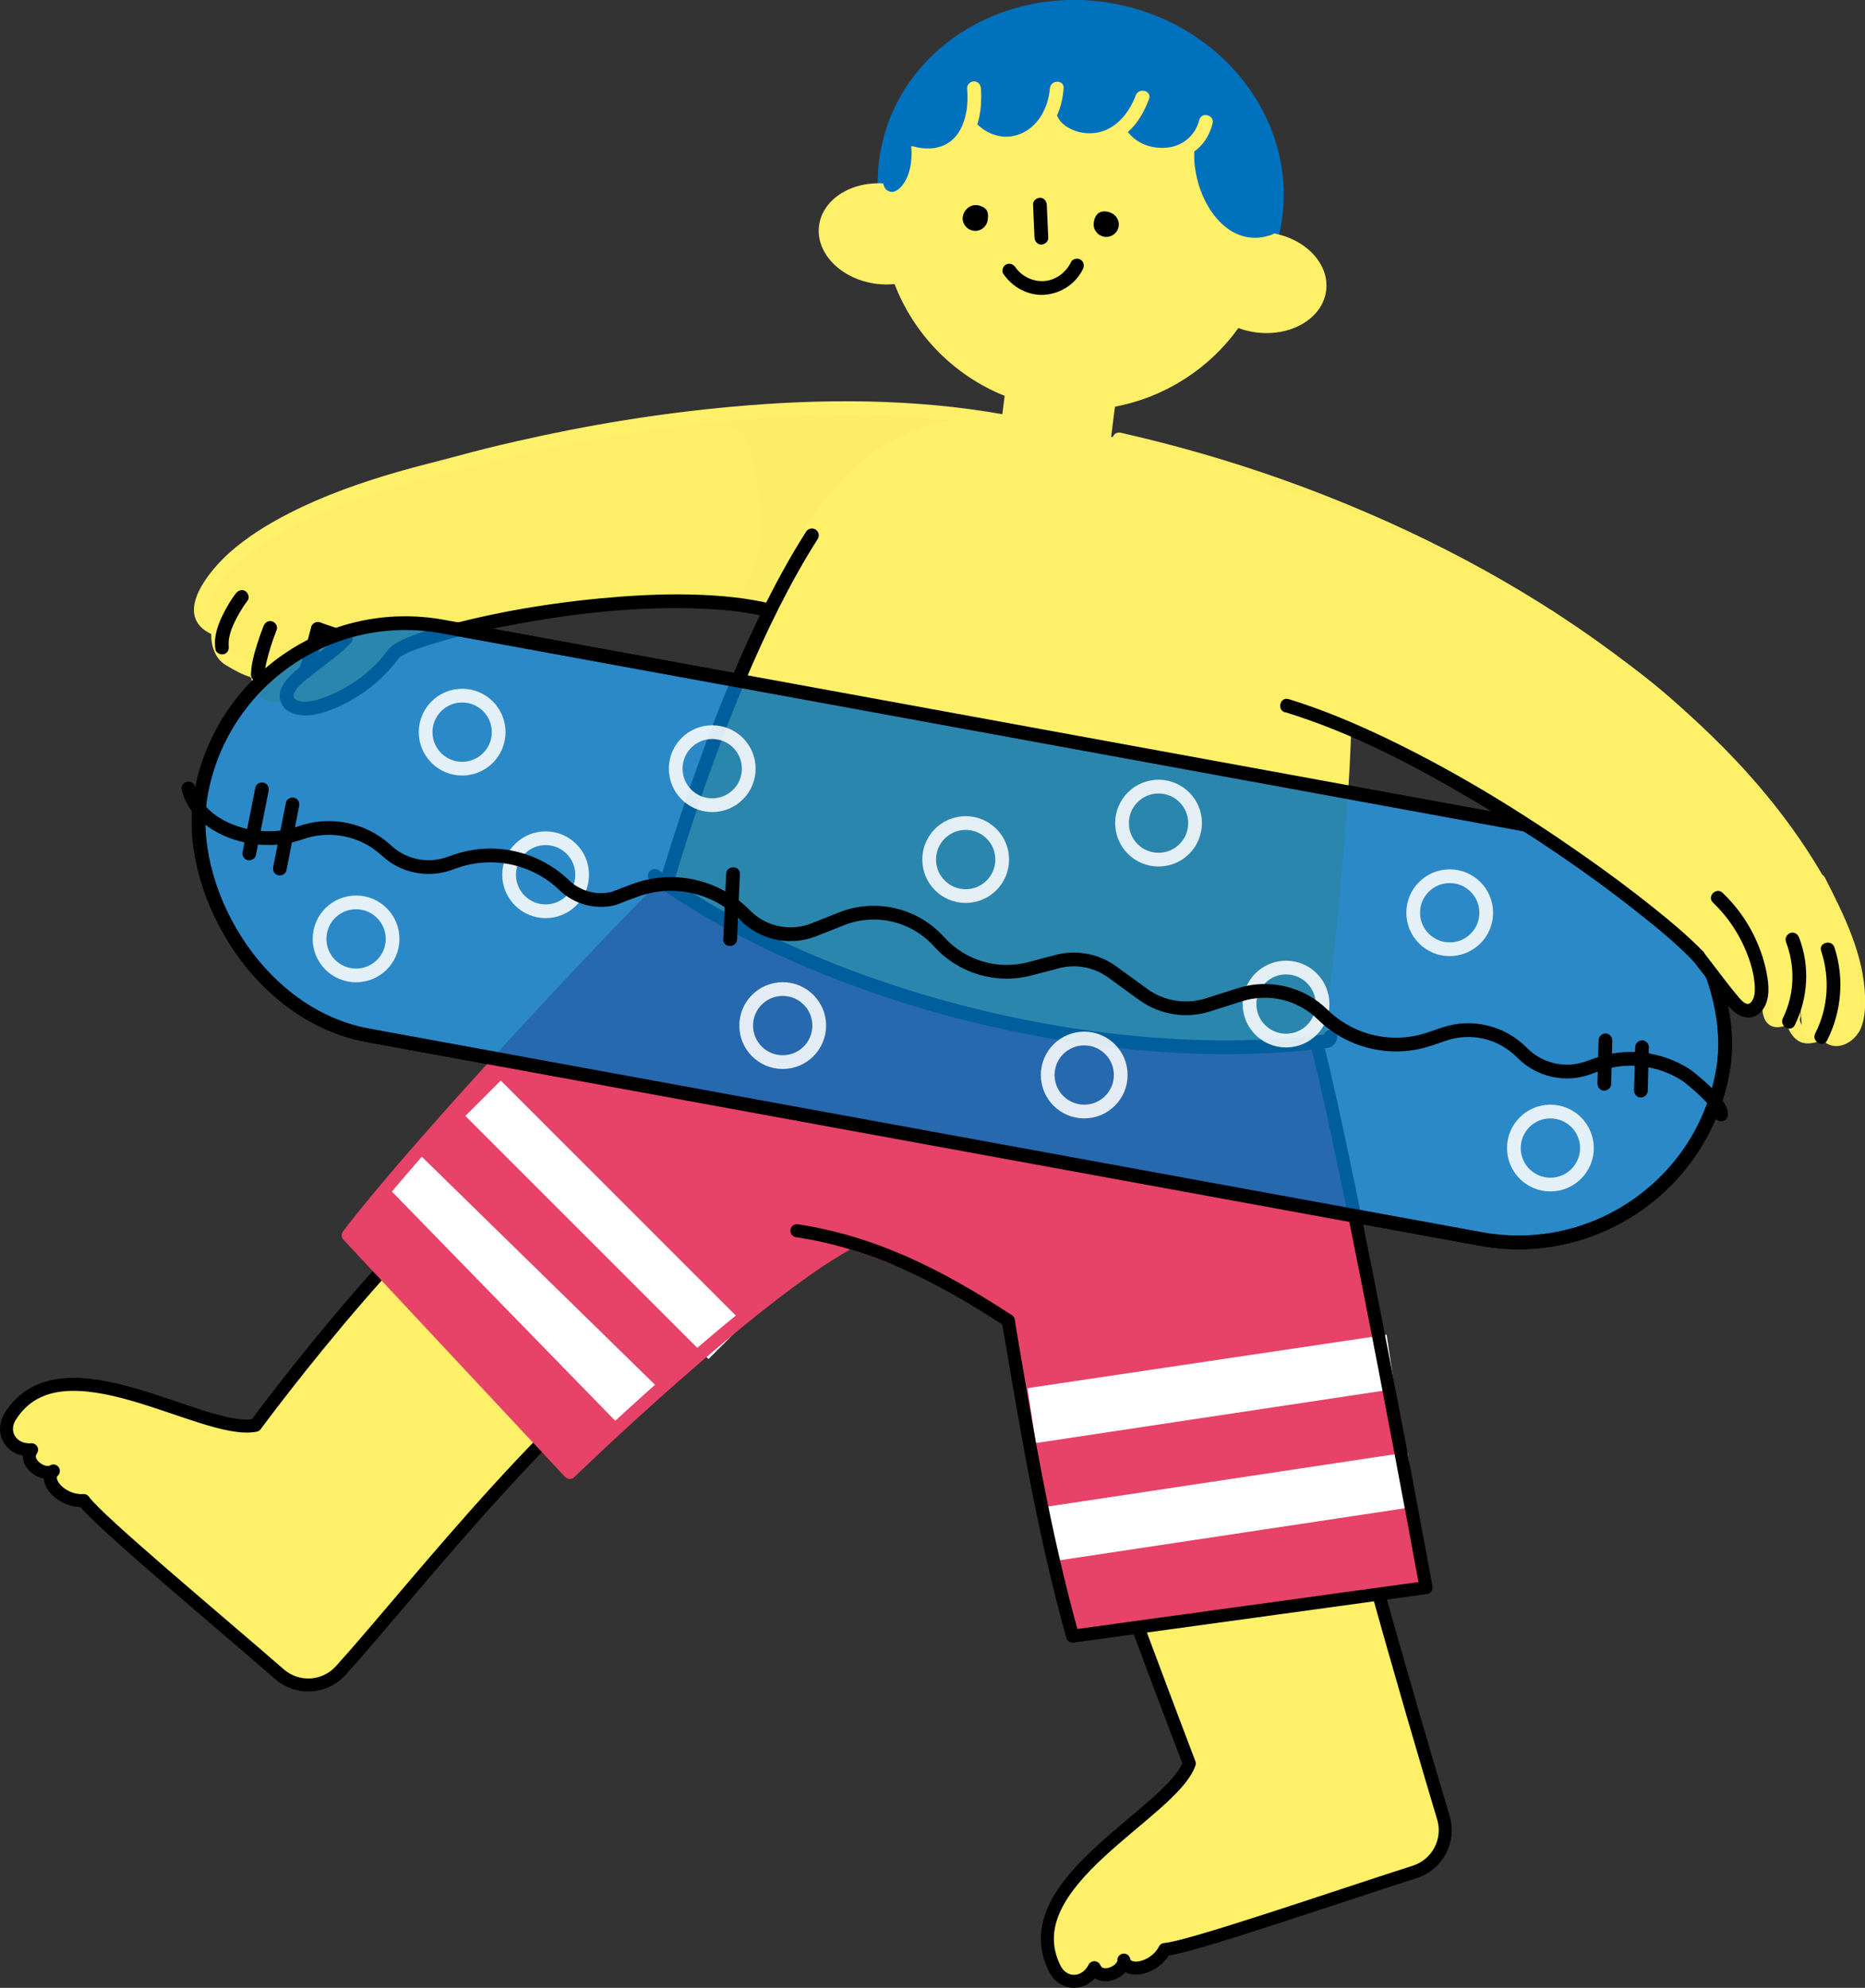
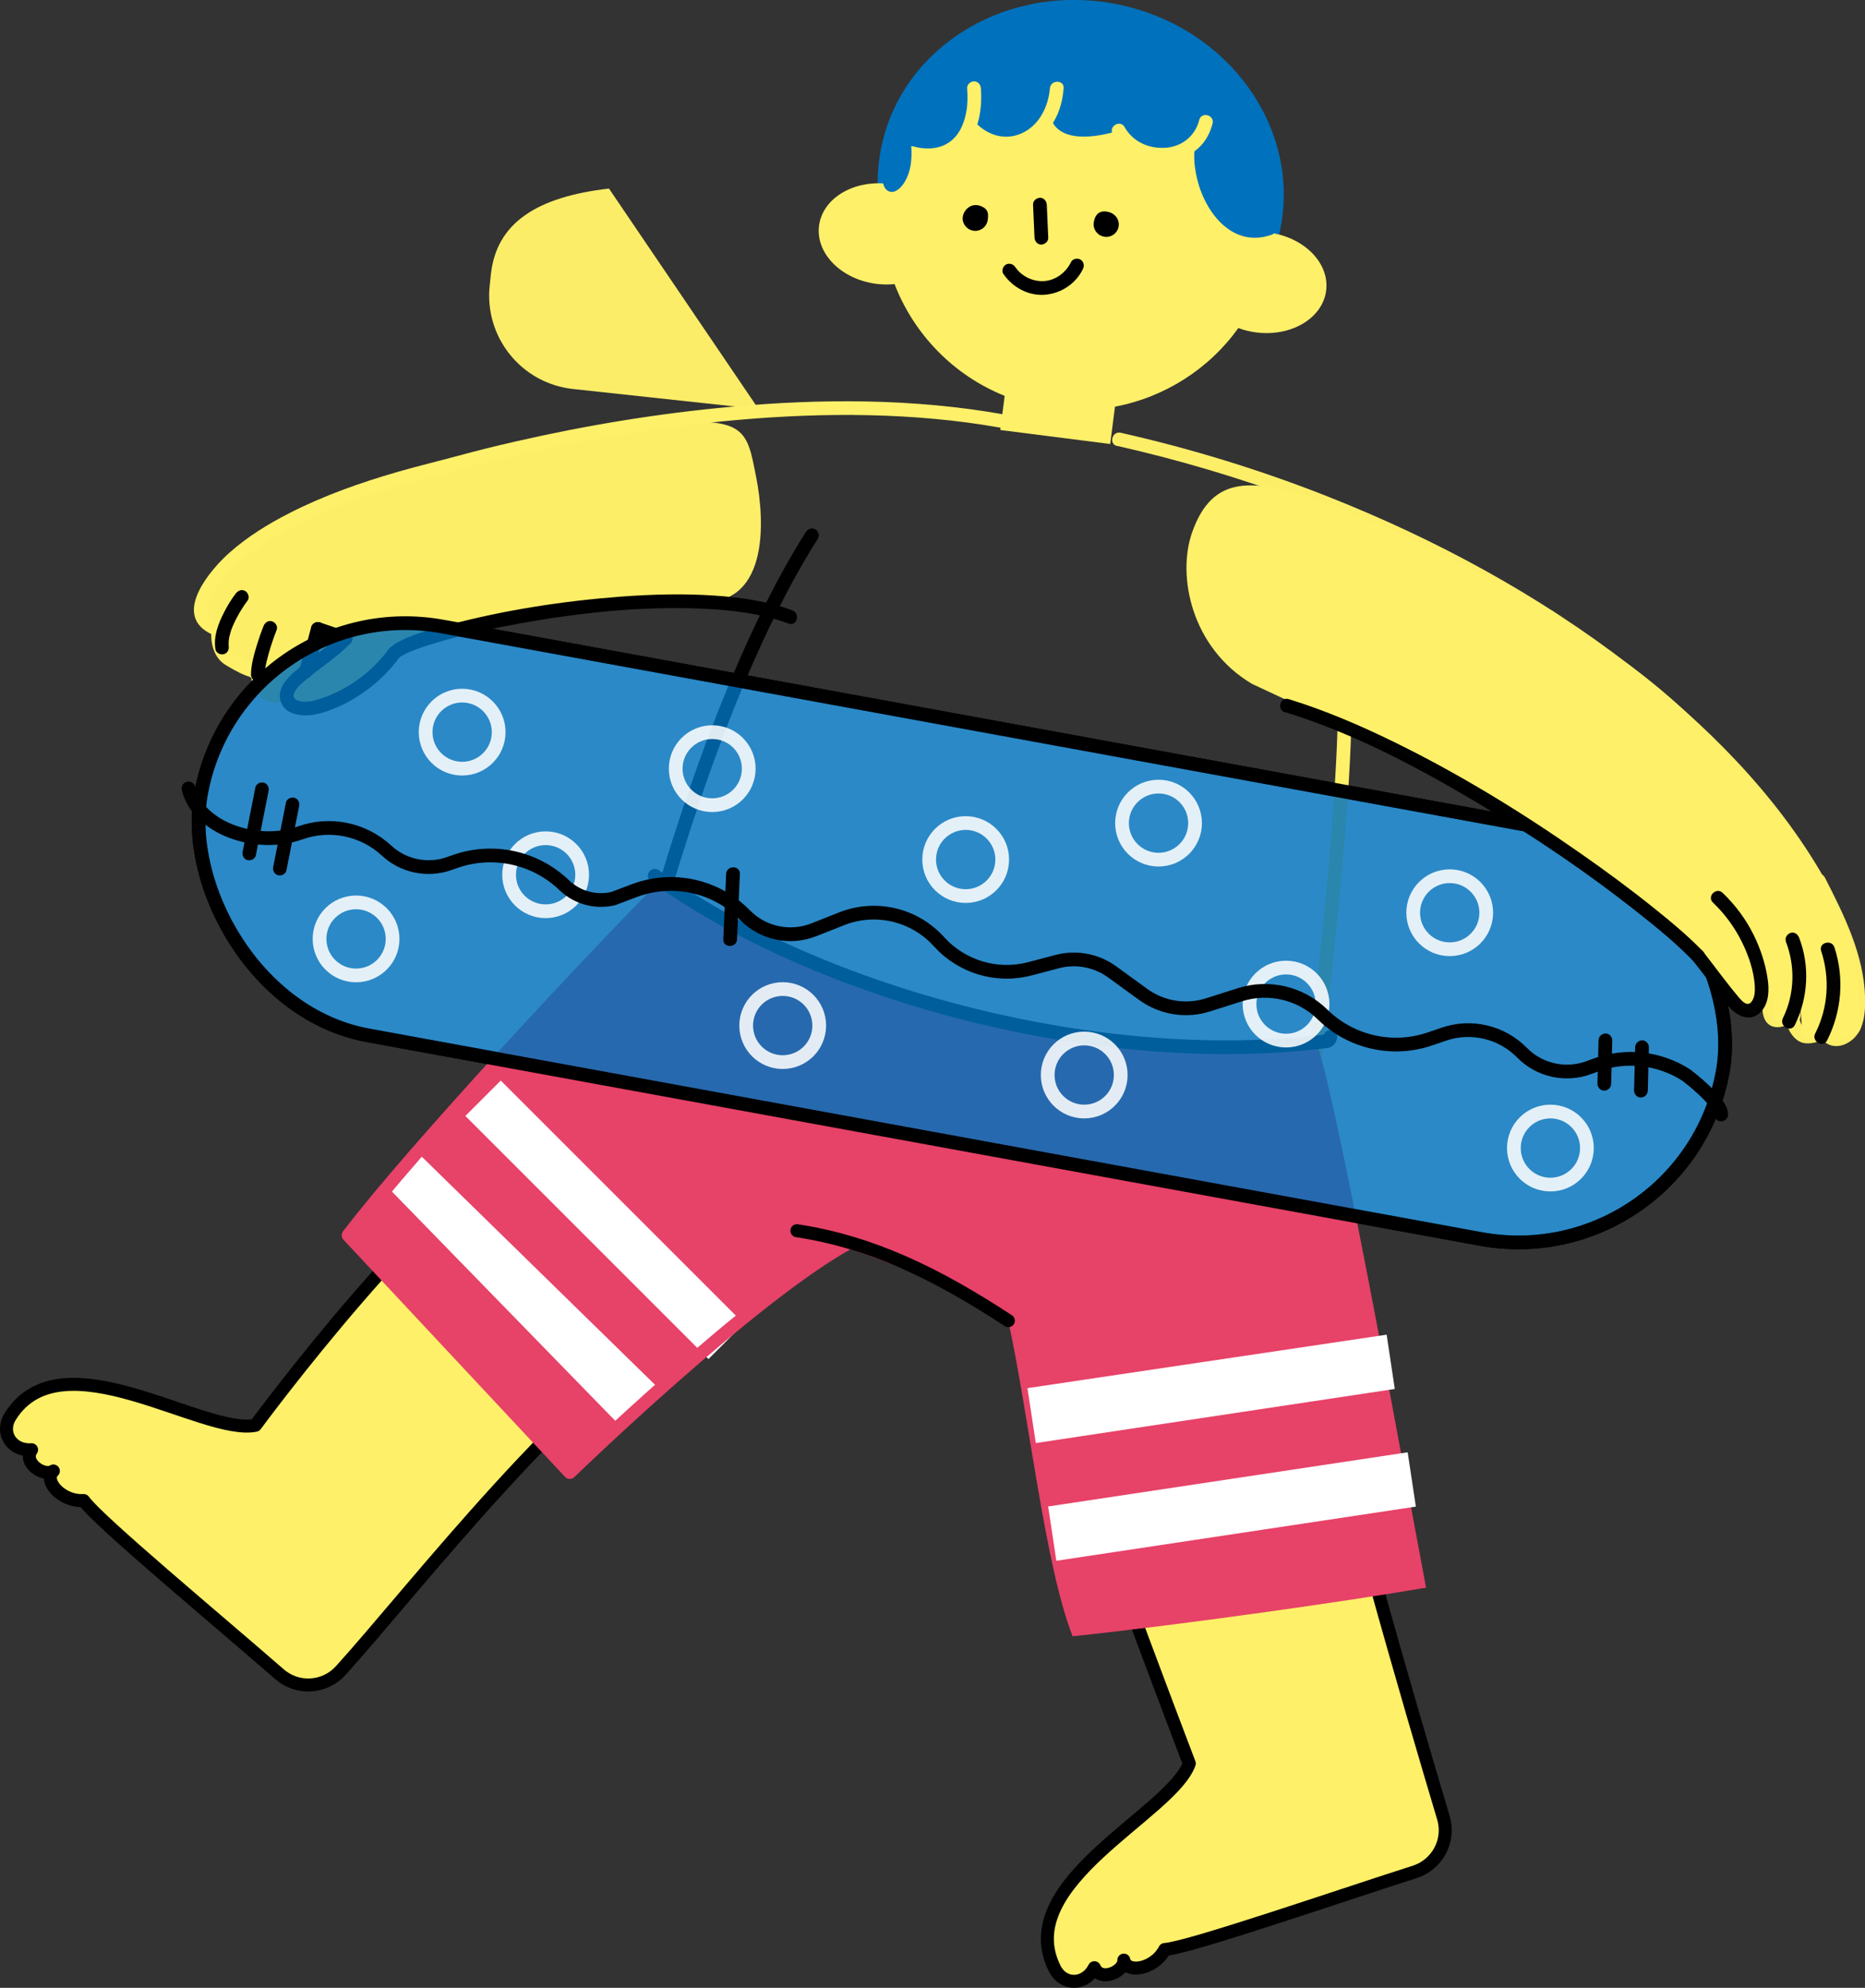
<svg xmlns="http://www.w3.org/2000/svg" id="_レイヤー_2" data-name="レイヤー 2" viewBox="0 0 203.75 217.18">
  <rect x="0" y="0" width="203.75" height="217.18" fill="#333333" stroke="none" />
  <defs>
    <style>
      .cls-1, .cls-2 {
        fill: #fff;
      }

      .cls-3 {
        opacity: .83;
      }

      .cls-3, .cls-4, .cls-5 {
        fill: #0071bc;
      }

      .cls-6, .cls-7 {
        fill: #fff069;
      }

      .cls-6, .cls-8 {
        opacity: .99;
      }

      .cls-2, .cls-9, .cls-10, .cls-11, .cls-5, .cls-12 {
        stroke-miterlimit: 10;
      }

      .cls-2, .cls-9, .cls-10, .cls-11, .cls-12 {
        stroke-width: 1.5px;
      }

      .cls-2, .cls-10, .cls-11, .cls-13 {
        stroke: #000;
      }

      .cls-9 {
        stroke: #fff;
      }

      .cls-9, .cls-10, .cls-11, .cls-13, .cls-14, .cls-12 {
        fill: none;
      }

      .cls-10, .cls-13, .cls-14, .cls-12 {
        stroke-linecap: round;
      }

      .cls-13, .cls-14 {
        stroke-linejoin: round;
        stroke-width: 1.42px;
      }

      .cls-14 {
        stroke: #e74268;
      }

      .cls-5 {
        stroke: #0071bc;
      }

      .cls-15 {
        opacity: .87;
      }

      .cls-12 {
        stroke: #fff069;
      }

      .cls-16 {
        fill: #e74268;
      }
    </style>
  </defs>
  <g id="_レイヤー_32" data-name="レイヤー 32">
    <g>
      <rect class="cls-2" x="20.58" y="79.21" width="169" height="45.4" rx="22.7" ry="22.7" transform="translate(20.06 -17.25) rotate(10.37)" />
      <g class="cls-8">
        <path class="cls-7" d="m25.67,60.58c12.52-7.7,34.08-13.09,46.78-14.28,9.12-.86,9.17.87,10.15,5.77h0c.98,4.9,1.49,14.68-6.88,13.64-8.64-1.08-25.5,2.8-31.78,5.06-9.39,10.36-12.33,6.8-18.89,1.26-1.17-.99-.86-3.4-2.6-4.12-1.44-3.18,3.22-7.31,3.22-7.31Z" />
-         <path class="cls-6" d="m82.87,44.69c6.99-.82,26.54,1.3,26.54,1.3,8.29,3.61,6.04,22.08-10.2,22.8l-20.27-2.19c-5.64-.61-9.71-5.67-9.1-11.31l.13-1.22c.61-5.64,5.04-8.46,12.9-9.37Z" />
+         <path class="cls-6" d="m82.87,44.69l-20.27-2.19c-5.64-.61-9.71-5.67-9.1-11.31l.13-1.22c.61-5.64,5.04-8.46,12.9-9.37Z" />
      </g>
      <path d="m86.55,66.68c-2.7-1.01-5.63-1.41-8.49-1.61-3.39-.23-6.8-.14-10.18.11-6.38.48-12.79,1.47-18.98,3.12-1.95.52-4.13,1.04-5.87,2.12-.82.51-.07,1.81.76,1.3.64-.39,1.12-.57,1.77-.81.96-.35,1.94-.65,2.92-.93,2.7-.76,5.46-1.35,8.22-1.85,6.57-1.19,13.33-1.92,20.01-1.63,3.19.14,6.44.51,9.45,1.63.9.34,1.3-1.11.4-1.45h0Z" />
-       <path class="cls-7" d="m71.52,99.19c3.75-10.87,8.79-22.57,12.33-32.85,2.93-8.49,10.78-22.35,25.56-20.35l15.61,2.26c30.24,6.36,22.38,22.23,21.93,30.33-.92,16.48-1.43,25.87-3.1,35.38-19.28,4.44-62.45,1.24-72.34-14.78Z" />
      <g>
        <path class="cls-7" d="m109.61,45.27c-9.79-1.74-19.83-1.73-29.71-.83-7.94.72-15.83,2.02-23.6,3.8-2.11.48-4.21,1-6.3,1.57s-4.37,1.11-6.54,1.74c-4.05,1.17-8.06,2.58-11.82,4.5-2.34,1.19-4.61,2.59-6.58,4.34s-6.13,6.51-2.33,8.7c.28.16.61.31.93.39l-.55-.72c-.16,1.48.25,3.17,1.62,3.94.76.43,3.81,2.42,4.11.55l-1.47-.2c0,.98.2,2.03.83,2.81.84,1.05,2.17,1.05,3.32.56.38-.16.64-.49.52-.92-.09-.35-.55-.68-.92-.52-.64.27-1.4.5-1.84-.17-.33-.5-.4-1.17-.41-1.76,0-.81-1.33-1.06-1.47-.2-.04.19.04.11.24-.26.23-.05.27-.07.13-.06,0,0-.18-.06-.27-.09-.26-.09-.5-.22-.74-.34-.48-.25-1.03-.49-1.47-.81-.72-.51-.75-1.73-.67-2.53.03-.32-.26-.65-.55-.72-.08-.02-.17-.05-.25-.08-.09-.03.07.04-.11-.05-.12-.06-.24-.12-.35-.2-.41-.28-.67-.7-.65-1.24.02-.35.14-.68.26-1-.09.24,0,.02.04-.08.09-.19.18-.37.28-.56.68-1.22,1.37-2.01,2.43-3.01,1.75-1.65,3.79-2.95,5.91-4.08,3.41-1.82,7.05-3.17,10.73-4.3,2.5-.77,5.06-1.35,7.58-2.05,1.81-.51,3.63-.97,5.46-1.4,7.15-1.69,14.41-2.97,21.72-3.77,9.46-1.03,19.08-1.3,28.53-.06,1.19.16,2.38.34,3.56.55.94.17,1.35-1.28.4-1.45h0Z" />
        <path d="m37.24,69.21c-1.18,1.28-2.67,2.25-4.03,3.33-1.18.94-3.11,2.37-2.54,4.11.49,1.49,2.38,1.66,3.69,1.42,1.71-.32,3.43-1.16,4.88-2.1,1.78-1.14,3.29-2.61,4.53-4.31.57-.78-.73-1.53-1.3-.76-1.15,1.59-2.63,2.95-4.31,3.97-.84.51-1.72.95-2.64,1.29-.75.27-1.54.55-2.35.5-.5-.03-1.27-.2-1.06-.86.25-.78,1.27-1.48,1.88-1.98,1.43-1.17,3.04-2.19,4.3-3.55.66-.71-.4-1.77-1.06-1.06h0Z" />
        <path d="m34.52,69.43c.89.3,1.78.61,2.67.91l.38.13c.37.13.84-.15.92-.52.09-.42-.13-.79-.52-.92-.89-.3-1.78-.61-2.67-.91l-.38-.13c-.37-.13-.84.15-.92.52-.09.42.13.79.52.92h0Z" />
        <path d="m34,68.51c-.34,1.28-.68,2.56-1.06,3.83-.05.17-.1.34-.16.5-.02.06-.04.12-.07.19-.07.19.07-.15.01-.03-.17.35-.11.83.27,1.03.33.18.85.11,1.03-.27.29-.61.45-1.3.64-1.95.22-.78.44-1.57.65-2.36.05-.18.1-.36.14-.54.1-.38-.13-.83-.52-.92s-.82.12-.92.52h0Z" />
        <path d="m28.79,68.4c-.25.63-.48,1.28-.68,1.93-.34,1.09-.68,2.25-.69,3.39,0,.41.35.75.75.75s.75-.34.75-.75c0-.12,0-.24.02-.36,0-.06.01-.11.02-.17.01-.15-.02.14,0-.06.04-.28.1-.56.16-.83.13-.55.28-1.09.45-1.63.2-.63.42-1.26.66-1.87.15-.38-.16-.82-.52-.92-.43-.12-.77.15-.92.52h0Z" />
        <path d="m25.75,64.85c-.48.63-.9,1.32-1.26,2.03-.64,1.24-1.19,2.65-.95,4.07.07.4.56.62.92.52.42-.12.59-.52.52-.92-.01-.09-.01-.08,0,.02,0-.04,0-.08,0-.12,0-.06,0-.12,0-.18,0-.15.01-.29.03-.44-.02.19.02-.09.02-.12.01-.06.03-.13.04-.19.04-.15.08-.31.12-.46s.1-.3.16-.46c.02-.06.05-.13.08-.19.03-.08.03-.09,0-.01.02-.04.04-.08.06-.13.12-.28.26-.55.4-.82.34-.64.73-1.27,1.17-1.85.24-.32.05-.84-.27-1.03-.38-.22-.78-.05-1.03.27h0Z" />
      </g>
      <g>
        <path class="cls-7" d="m116.89,157.55c3,6.83,9.87,26.1,12.23,32.79.62,1.75.22,3.7-1.05,5.04-4.79,5.05-16.04,11.35-13.07,20.35.38,1.15,1.59,1.12,2.67.5.67-.38,1.45-.44,2.22-.39.38.03.78-.06,1.14-.26.75-.41,1.35-1.3,2.2-1.33.4-.02,2.25.65,2.72.19.6-.59,1.9-1.48,2.7-1.71,4.86-1.42,18.13-5.79,25.79-8.21,2.56-.81,4.01-3.51,3.27-6.1-3.24-11.3-11.46-40.14-14.12-51.41-.22-.93-.7-1.77-1.38-2.44-12.08-11.81-26.24,3.85-25.32,12.97" />
        <path class="cls-13" d="m117.61,159.04c2.36,7.5,12.32,33.63,12.32,33.63-1.97,5.5-19.39,13-14.71,22.39.97,1.94,3.36,1.85,4.34-.08.71,1.61,3.29.39,3.22-.83.3,1.51,3.33,1.02,4.47-1.16,2.59-.16,18.66-5.71,27.32-8.48,2.48-.8,3.87-3.43,3.12-5.92-3.4-11.37-12.14-41.14-13.68-51.37" />
      </g>
      <g>
        <path class="cls-7" d="m54.79,126.44c-8.16,5.26-26.88,29.29-26.88,29.29-5.73,1.16-20.15-9.39-27.47-.84-.79.92-.13,1.94.95,2.54.67.37,1.12,1.01,1.48,1.7.18.34.46.64.81.84.74.42,1.81.48,2.28,1.19.22.34.61,2.27,1.25,2.43.81.2,2.25.86,2.87,1.43,3.73,3.42,14.34,12.52,20.38,17.82,2.16,1.9,5.47,1.55,7.2-.74,8.37-11.09,25.36-29.3,34.54-35.81,1.34-.95,2.74-3.07,3.14-4.67,4.15-16.68-12.57-21.12-19.94-15.59" />
        <path class="cls-13" d="m58.98,123.97c-11.2,4.72-31.07,31.75-31.07,31.75-5.73,1.16-21.17-9.86-26.77-1-1.16,1.83.16,3.83,2.31,3.67-1.01,1.44,1.37,3.01,2.38,2.32-1.14,1.04.86,3.38,3.31,3.23,1.48,2.13,14.55,13.01,21.4,18.98,1.96,1.71,4.93,1.53,6.68-.4,7.97-8.79,25.48-31.61,38.27-38.26" />
      </g>
      <path class="cls-12" d="m146.92,76.47c0,15.51-4.25,47.02-4.72,50.88" />
      <path class="cls-10" d="m68.14,113.96c.86-3.86,8.57-36.7,20.56-55.47" />
      <path class="cls-16" d="m72.25,97.11c-11.72,10.76-28.89,30.95-34.21,37.85-.16,1.36,16.5,17.05,24.21,25.91,8.65-8.59,19.74-18.06,29.14-24.83,7.61,2.15,19.24,8.03,18.76,8.25,2.25,10.28,3.99,26.69,7.03,34.48,11.43-1.19,29.74-3.78,38.62-5.31-1.85-9.6-9.32-51.57-11.94-59.49-11.33.64-25.76-.67-38.69-3.96-13.91-3.54-26.14-9.22-32.92-12.9Z" />
      <g>
        <polygon class="cls-1" points="67.87 155.9 42.53 129.89 45.79 126.09 72.16 151.88 67.87 155.9" />
        <rect class="cls-1" x="63.32" y="114.49" width="5.47" height="37.56" transform="translate(-74.89 85.74) rotate(-45)" />
        <rect class="cls-1" x="131.59" y="144.73" width="6" height="39.72" transform="translate(-8.1 322.21) rotate(-98.57)" />
        <polygon class="cls-1" points="152.38 151.75 113.16 157.66 112.25 151.66 151.49 145.82 152.38 151.75" />
      </g>
      <path class="cls-14" d="m72.77,96.58c-7.73,7.73-27.39,28.75-34.73,38.38l24.21,25.91s19.98-19.37,30.56-25.13" />
-       <path class="cls-13" d="m110.15,144.28c2.05,12.07,3.76,22.66,7.03,34.48l38.62-5.31s-8.1-44.35-11.94-59.49" />
      <path class="cls-13" d="m87.06,134.46c8.18,1.25,15.25,4.69,23.1,9.83" />
      <path class="cls-10" d="m145.34,113.28c-.03.23-.19.44-.41.47-24.34,3.09-54.96-4.82-73.4-18.06" />
      <rect class="cls-3" x="20.58" y="79.21" width="169" height="45.4" rx="22.7" ry="22.7" transform="translate(20.06 -17.25) rotate(10.37)" />
      <g class="cls-15">
        <circle class="cls-9" cx="50.49" cy="79.99" r="3.99" />
        <circle class="cls-9" cx="38.9" cy="102.58" r="3.99" />
        <circle class="cls-9" cx="59.61" cy="95.57" r="3.99" />
        <circle class="cls-9" cx="77.81" cy="83.98" r="3.99" />
        <circle class="cls-9" cx="85.51" cy="112.05" r="3.99" />
        <circle class="cls-9" cx="105.5" cy="93.91" r="3.99" />
        <circle class="cls-9" cx="126.57" cy="89.93" r="3.99" />
        <circle class="cls-9" cx="118.45" cy="117.45" r="3.99" />
        <circle class="cls-9" cx="140.5" cy="109.7" r="3.99" />
        <circle class="cls-9" cx="158.38" cy="99.72" r="3.99" />
        <circle class="cls-9" cx="169.38" cy="125.43" r="3.99" />
      </g>
      <rect class="cls-11" x="20.58" y="79.21" width="169" height="45.4" rx="22.7" ry="22.7" transform="translate(20.06 -17.25) rotate(10.37)" />
      <g>
        <path class="cls-7" d="m195.98,91.16c-12.15-15.83-18.54-19-29.2-26.01-6.64-4.37-9.04-2.3-11.98,1.74h0c-2.94,4.04-6.48,11.83,1.27,16.93,0,0,18.4,9.58,24.86,16.52,5.54,5.95,12,11.08,21.04,8.06,3.03-1.01-1.68-11.63-5.99-17.25Z" />
        <rect class="cls-7" x="196.66" y="105.74" width="2.56" height="7.59" rx=".88" ry=".88" transform="translate(-7.59 15) rotate(-4.26)" />
        <rect class="cls-7" x="198.34" y="103.6" width="4.67" height="9.93" rx="1.62" ry="1.62" transform="translate(-10.65 22.55) rotate(-6.27)" />
        <rect class="cls-7" x="193.63" y="104.39" width="2.88" height="7.59" rx="1" ry="1" transform="translate(-7.5 14.79) rotate(-4.26)" />
        <path class="cls-7" d="m192.54,105.99c-.76-1.81-3.77-6.89-3.77-6.89-1.2-2.04-3.05-2.45-4.56-1.36-1.86,1.34-1.21,3.63-.62,4.31,2.15,2.49,3.59,4.83,5.13,6.4,1.14,1.17,2.53,2.6,3.21,2.02.68-.58,1.45-2.47.61-4.47Z" />
        <path class="cls-7" d="m169.58,66.74s-16.76-9.04-25.02-11.9c-7.63-2.64-12.07-3.05-14.32,3.32-1.68,4.76-.08,12.62,6.53,16.55l17.67,8.25c5.07,2.53,13.79.46,16.32-4.61,0,0,3.51-8.45-1.18-11.62Z" />
      </g>
      <g class="cls-8">
        <path class="cls-7" d="m122.03,48.71c13.2,2.99,26.04,7.67,37.96,14.1,10.22,5.51,19.89,12.3,27.96,20.7,3.8,3.95,7.22,8.28,9.96,13.04.48.84,1.78.08,1.3-.76-5.23-9.09-12.85-16.69-21.1-23.06-10.03-7.75-21.3-13.84-33.07-18.49-7.34-2.9-14.9-5.22-22.6-6.96-.94-.21-1.34,1.23-.4,1.45h0Z" />
        <path d="m140.4,77.81c7.24,2.22,14.05,5.79,20.54,9.63s12.3,7.76,17.99,12.26c2.1,1.66,4.2,3.37,6.06,5.3.67.69,1.73-.37,1.06-1.06-1.64-1.69-3.47-3.22-5.31-4.69-2.61-2.1-5.31-4.09-8.06-6.01-6.45-4.51-13.2-8.65-20.27-12.12-3.76-1.84-7.62-3.51-11.63-4.74-.92-.28-1.32,1.16-.4,1.45h0Z" />
        <path class="cls-7" d="m198.05,96.64c1.64,3.22,3.3,6.52,3.95,10.1.27,1.5.52,3.45-.05,4.91-.21.53-.75,1.13-1.36,1.17-.45.03-.38-.41-.34-.76.1-.83-1.33-1.03-1.47-.2-.07.42-1.2.73-1.5.59-.51-.24-.85-1.33-.69-1.83.25-.8-.97-1.33-1.37-.58-.15.28-.72.88-1.11.65.12.07-.03-.2-.05-.28-.04-.21-.04-.44-.05-.65-.03-.83.13-2.13-.61-2.71s-1.82.46-1.06,1.06c.21.17.16,1.06.17,1.44.02.62.02,1.34.33,1.9.86,1.51,3.04.56,3.68-.64l-1.37-.58c-.39,1.24.42,3.24,1.7,3.67,1.11.37,3.17-.37,3.39-1.63l-1.47-.2c-.22,1.81,1.41,2.72,2.96,1.94,1.88-.95,2.08-3.15,2.03-5.03-.13-4.68-2.31-9.02-4.39-13.1-.44-.86-1.73-.1-1.3.76h0Z" />
        <path d="m195.09,102.84c1.06,2.71.98,5.78-.31,8.4-.43.86.87,1.62,1.3.76,1.46-2.96,1.67-6.47.47-9.56-.15-.38-.5-.64-.92-.52-.36.1-.67.54-.52.92h0Z" />
        <path d="m198.96,103.9c.98,2.96.77,6.23-.65,9.01-.44.86.86,1.62,1.3.76,1.59-3.13,1.9-6.82.8-10.17-.3-.91-1.75-.52-1.45.4h0Z" />
        <path d="m184.99,105c1.26,1.62,2.51,3.25,3.79,4.86.85,1.07,2.33,1.9,3.51.77,1-.95,1.01-2.52.81-3.78-.25-1.63-.78-3.22-1.51-4.7-.85-1.72-2.01-3.28-3.39-4.6-.7-.67-1.76.39-1.06,1.06,1.3,1.24,2.36,2.69,3.16,4.3.72,1.46,1.32,3.18,1.41,4.83.03.55,0,1.3-.39,1.74-.45.52-1.01-.11-1.32-.47-1.38-1.63-2.64-3.38-3.95-5.06-.59-.76-1.65.31-1.06,1.06h0Z" />
      </g>
      <ellipse class="cls-5" cx="118.07" cy="20.61" rx="20.03" ry="21.75" transform="translate(73.36 131.81) rotate(-78)" />
      <g id="_グループ_顔" data-name="&amp;lt;グループ&amp;gt;顔">
        <path class="cls-7" d="m121.29,48.51l.52-4.08c5.46-1.03,10.29-4.14,13.48-8.59.61.23,1.26.39,1.95.48,3.83.49,7.26-1.55,7.64-4.57.37-2.86-2.15-5.57-5.69-6.25,1.19-11.57-7.05-22.03-18.65-23.52-11.6-1.49-22.21,6.57-23.98,18.06-3.6-.23-6.71,1.75-7.08,4.62-.39,3.01,2.41,5.85,6.24,6.35.69.09,1.36.09,2.01.03,2.12,5.49,6.45,9.97,12.03,12.21l-.48,3.73" />
      </g>
      <g>
        <path d="m105.19,23.67c.1-.75.93-1.6,2.03-1.13.7.3.79.72.69,1.48s-.79,1.29-1.54,1.19-1.29-.79-1.19-1.54Z" />
        <path d="m119.49,24.33c.1-.75.48-1.27,1.24-1.23,1.01.06,1.58.82,1.49,1.58s-.79,1.29-1.54,1.19-1.29-.79-1.19-1.54Z" />
        <path d="m112.86,22.36l.16,3.61c.02.39.33.77.75.75.39-.02.77-.33.75-.75l-.16-3.61c-.02-.39-.33-.77-.75-.75-.39.02-.77.33-.75.75h0Z" />
        <path d="m109.63,29.94c1,1.47,2.76,2.42,4.55,2.26s3.36-1.22,4.13-2.81c.18-.36.1-.81-.27-1.03-.33-.19-.85-.1-1.03.27-.53,1.1-1.59,1.94-2.83,2.07s-2.55-.47-3.26-1.52c-.23-.33-.66-.48-1.03-.27-.33.19-.5.69-.27,1.03h0Z" />
      </g>
      <g>
        <path class="cls-4" d="m130.55,18.31c-.52-4.18,1.48-8.25,3.95-8.55,2.46-.3,5.22,6.17,5.22,10.38,0,2.35.77,4.96-.84,5.52-4.59,1.6-7.81-3.16-8.32-7.35Z" />
        <path class="cls-4" d="m97.65,13.21c-.38,2.86,5.29,6.88,8.75-.36,0,2.26,4.39,4.1,8.4.09,1.22,3.49,7.43,1.32,7.43,1.32,0,0,3.8,5.32,10.66.6,3.97-2.74,3.24-2.64,3.08-3.07-2.11-5.49-8.45-8.77-13.73-9.99-5.28-1.22-11-.5-15.79,1.49-3,1.25-8.18,5.34-8.79,9.92Z" />
        <g>
          <path class="cls-7" d="m99.39,17.45c1.64.41,3.46.39,4.93-.53s2.27-2.39,2.63-3.98c.24-1.08.29-2.2.21-3.3-.03-.4-.32-.75-.75-.75-.38,0-.78.34-.75.75.06.83.06,1.74-.08,2.51s-.34,1.41-.66,2c-.07.13-.15.26-.24.39-.05.07-.1.14-.15.21s0,0,0,0c-.03.04-.06.08-.09.11-.1.12-.21.23-.32.34-.06.06-.12.11-.19.17-.03.02-.05.05-.08.07-.09.08.08-.06-.02.01-.26.19-.54.35-.84.48.11-.04-.06.02-.09.03-.08.03-.16.06-.25.08-.17.05-.34.09-.51.12-.04,0-.08.01-.11.02.08-.01,0,0-.03,0-.11.01-.21.02-.32.03-.21.01-.41.01-.62,0-.45-.02-.81-.09-1.27-.21-.94-.23-1.34,1.21-.4,1.45h0Z" />
          <path class="cls-7" d="m105.38,14.31c1.31,1.48,3.22,2.34,5.2,2.08s3.55-1.44,4.53-3.08c.67-1.11.99-2.38,1.09-3.66.08-.96-1.42-.96-1.5,0-.17,2.05-1.22,4.15-3.21,4.97-1.84.76-3.75.09-5.05-1.37-.64-.72-1.7.34-1.06,1.06h0Z" />
-           <path class="cls-7" d="m114.16,13.32c.65,1.45,2.25,2.37,3.76,2.63,1.94.34,3.88-.24,5.34-1.56,1.07-.96,1.77-2.24,2.27-3.57.34-.91-1.11-1.3-1.45-.4-.78,2.1-2.43,4-4.74,4.13-.86.05-1.71-.12-2.42-.49s-1.16-.78-1.47-1.49c-.17-.37-.7-.45-1.03-.27-.38.22-.43.66-.27,1.03h0Z" />
          <path class="cls-7" d="m121.58,14.64c1.79,3.21,6.54,4.03,9.29,1.59.81-.71,1.34-1.69,1.6-2.73.24-.94-1.21-1.33-1.45-.4-.46,1.81-1.96,2.96-3.77,3.05s-3.51-.69-4.39-2.27c-.47-.84-1.77-.09-1.3.76h0Z" />
        </g>
      </g>
      <path class="cls-10" d="m20.59,86.14c1.02,4.32,7.43,6.56,12.2,4.86h0c3.26-1.17,6.9-.42,9.44,1.93h0c1.83,1.7,4.45,2.25,6.81,1.43l.71-.25c4.14-1.44,8.73-.43,11.89,2.6h0c1.42,1.37,3.45,1.92,5.37,1.46l2.27-.86c4.21-1.59,8.96-.55,12.11,2.67h0c1.96,2,4.93,2.63,7.53,1.6l3-1.19c3.72-1.48,7.97-.49,10.66,2.49h0c2.5,2.77,6.34,3.92,9.95,2.96l2.96-.78c2.07-.55,4.27-.14,6.01,1.12l3.4,2.47c2.04,1.48,4.66,1.9,7.06,1.14l3.49-1.11c3.18-1.01,6.66-.18,9.04,2.16h0c3.1,3.04,7.64,4.07,11.75,2.66l1.49-.51c3-1.03,6.33-.24,8.55,2.02h0c1.9,1.94,4.76,2.57,7.3,1.63l.74-.27c3.29-1.22,6.97-.81,9.92,1.1,0,0,3.8,2.86,3.8,4.29" />
      <path d="m174.64,113.66c-.04,1.58-.08,3.16-.12,4.75,0,.39.35.77.75.75s.74-.33.75-.75c.04-1.58.08-3.16.12-4.75,0-.39-.35-.77-.75-.75s-.74.33-.75.75h0Z" />
      <path d="m178.64,114.41c-.04,1.58-.08,3.16-.12,4.75,0,.39.35.77.75.75s.74-.33.75-.75c.04-1.58.08-3.16.12-4.75,0-.39-.35-.77-.75-.75s-.74.33-.75.75h0Z" />
      <path d="m79.33,95.48c-.1,2.38-.21,4.77-.31,7.15-.04.96,1.46.96,1.5,0,.1-2.38.21-4.77.31-7.15.04-.96-1.46-.96-1.5,0h0Z" />
      <path d="m27.9,86.03c-.46,2.34-.93,4.68-1.39,7.02-.08.4.11.81.52.92.37.1.84-.12.92-.52.46-2.34.93-4.68,1.39-7.02.08-.4-.11-.81-.52-.92-.37-.1-.84.12-.92.52h0Z" />
      <path d="m31.24,87.68c-.46,2.34-.93,4.68-1.39,7.02-.08.4.11.81.52.92.37.1.84-.12.92-.52.46-2.34.93-4.68,1.39-7.02.08-.4-.11-.81-.52-.92-.37-.1-.84.12-.92.52h0Z" />
      <path class="cls-4" d="m96.52,18.12c.3-1.86,1.36-4.65,2.11-4.52s1.16,2.61.85,4.47-1.41,3.02-2.16,2.89-1.11-.98-.81-2.84Z" />
    </g>
  </g>
</svg>